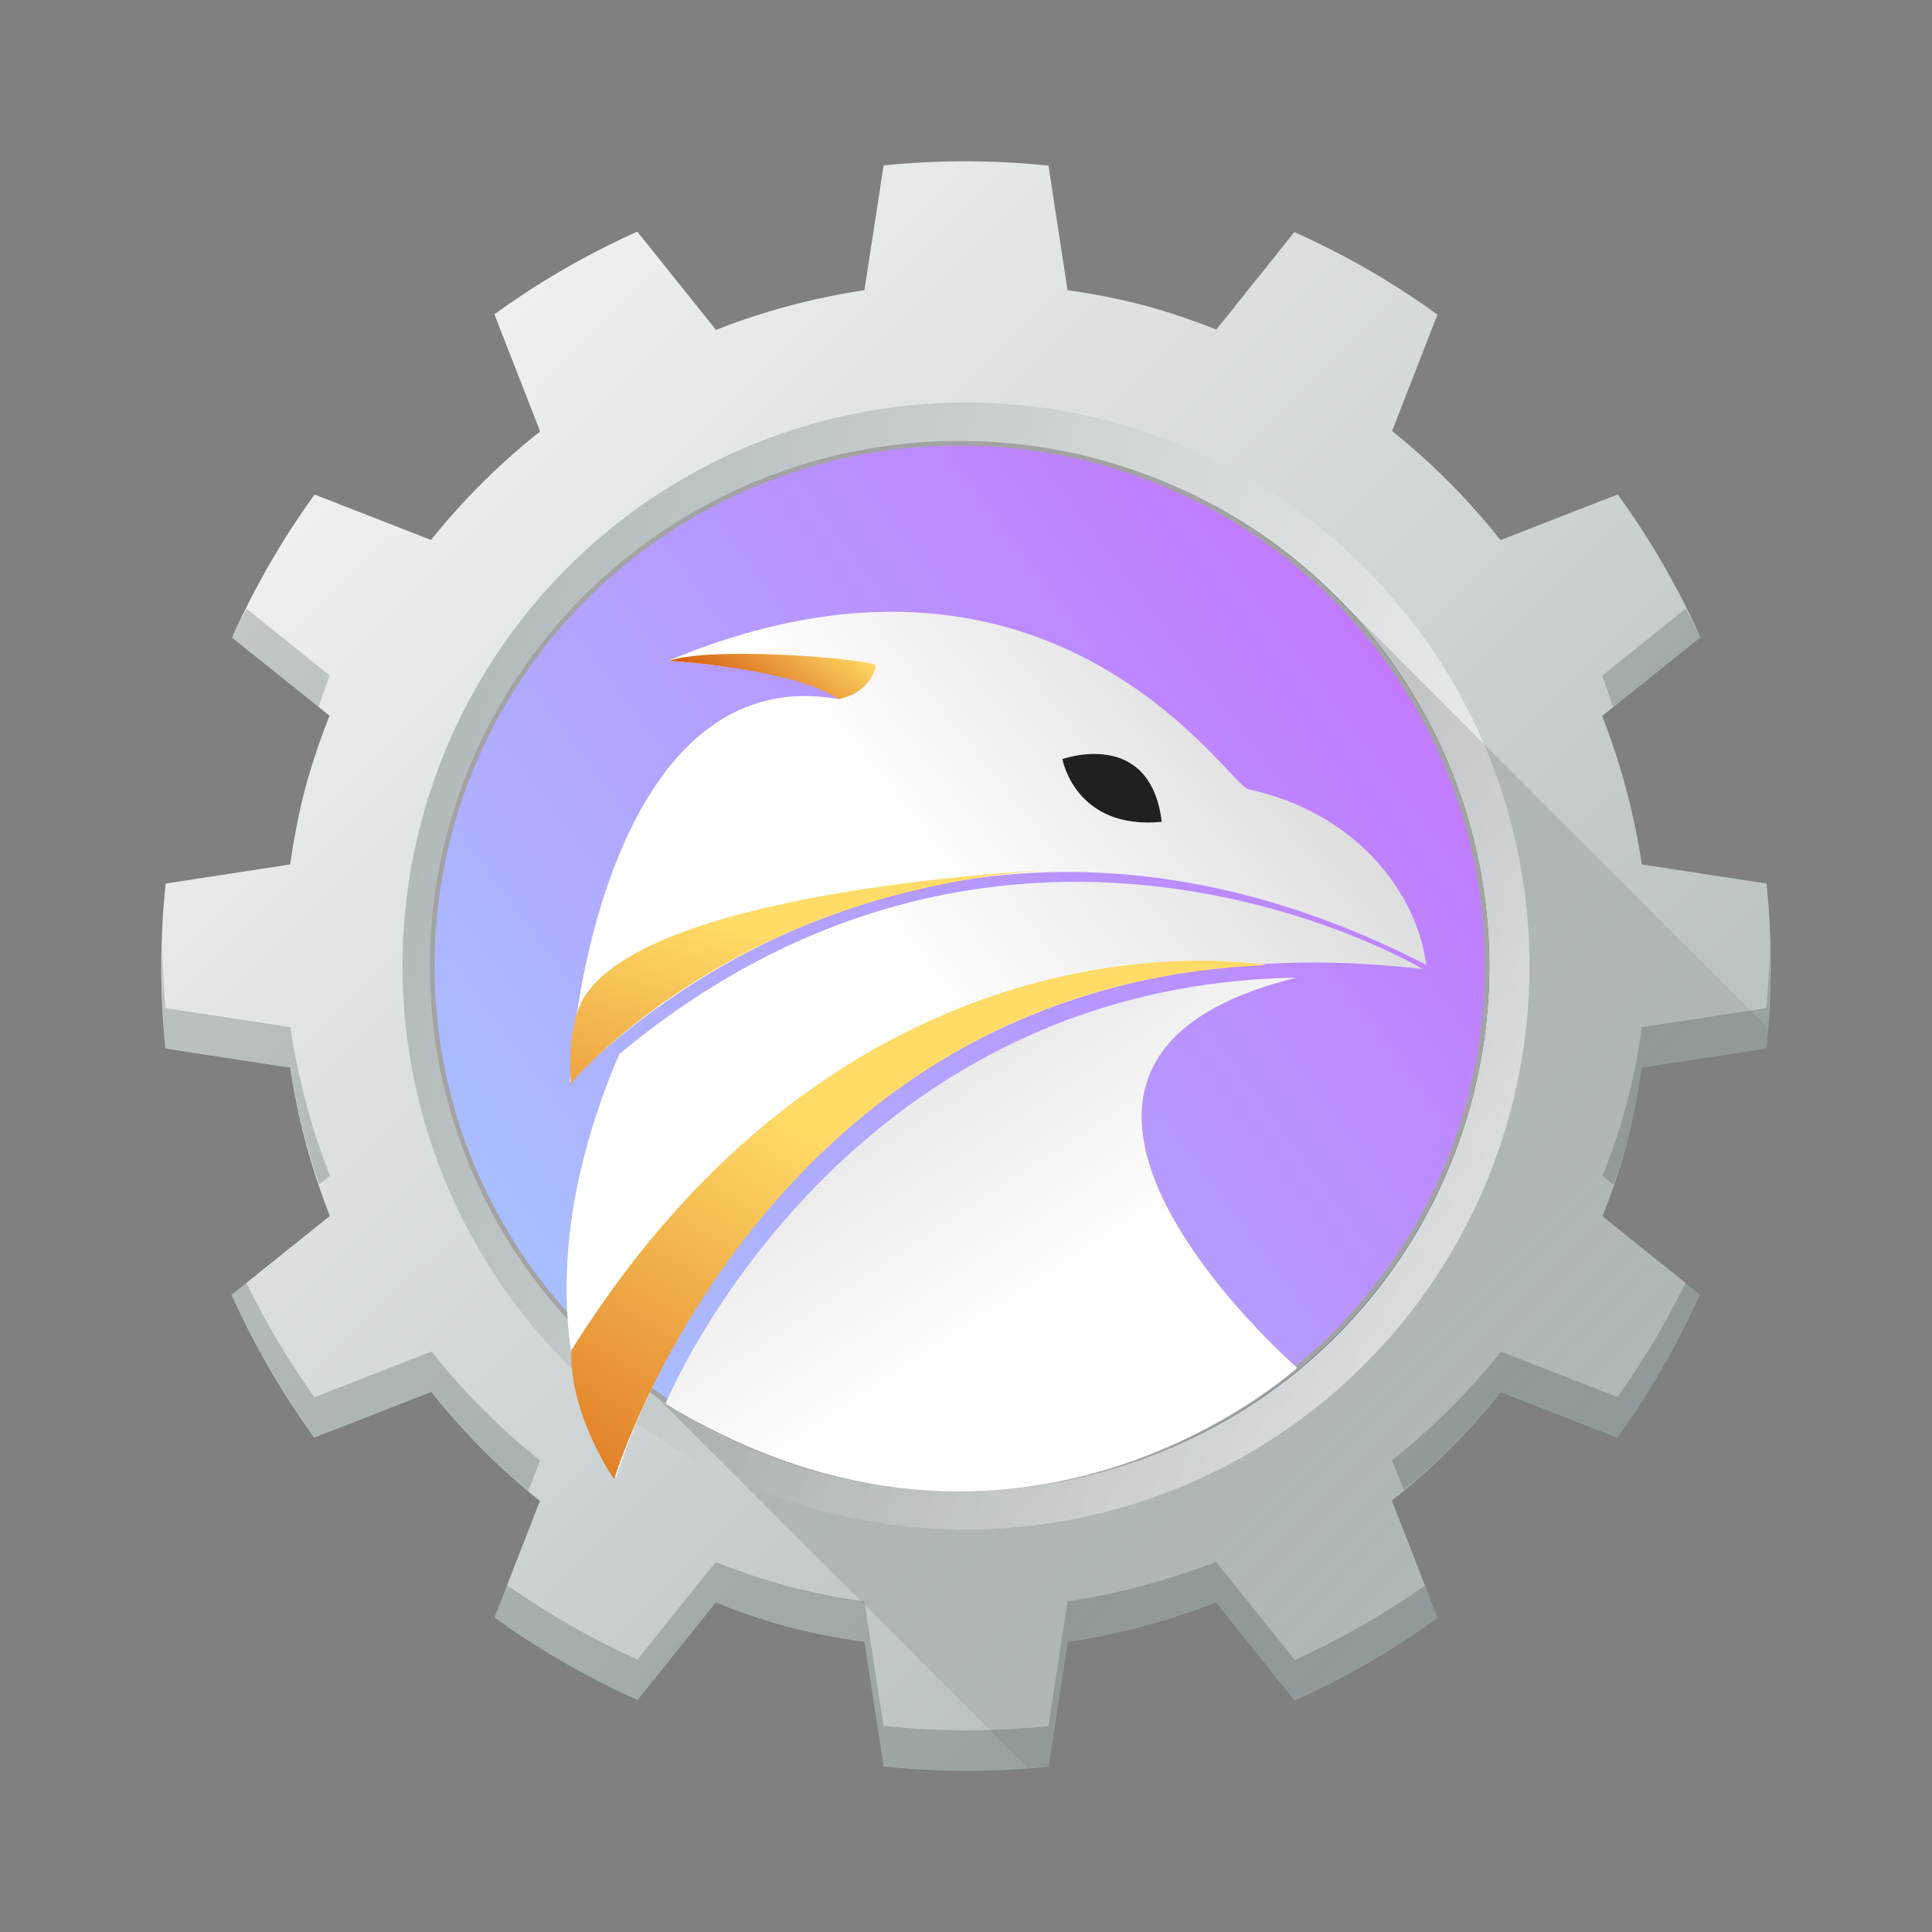
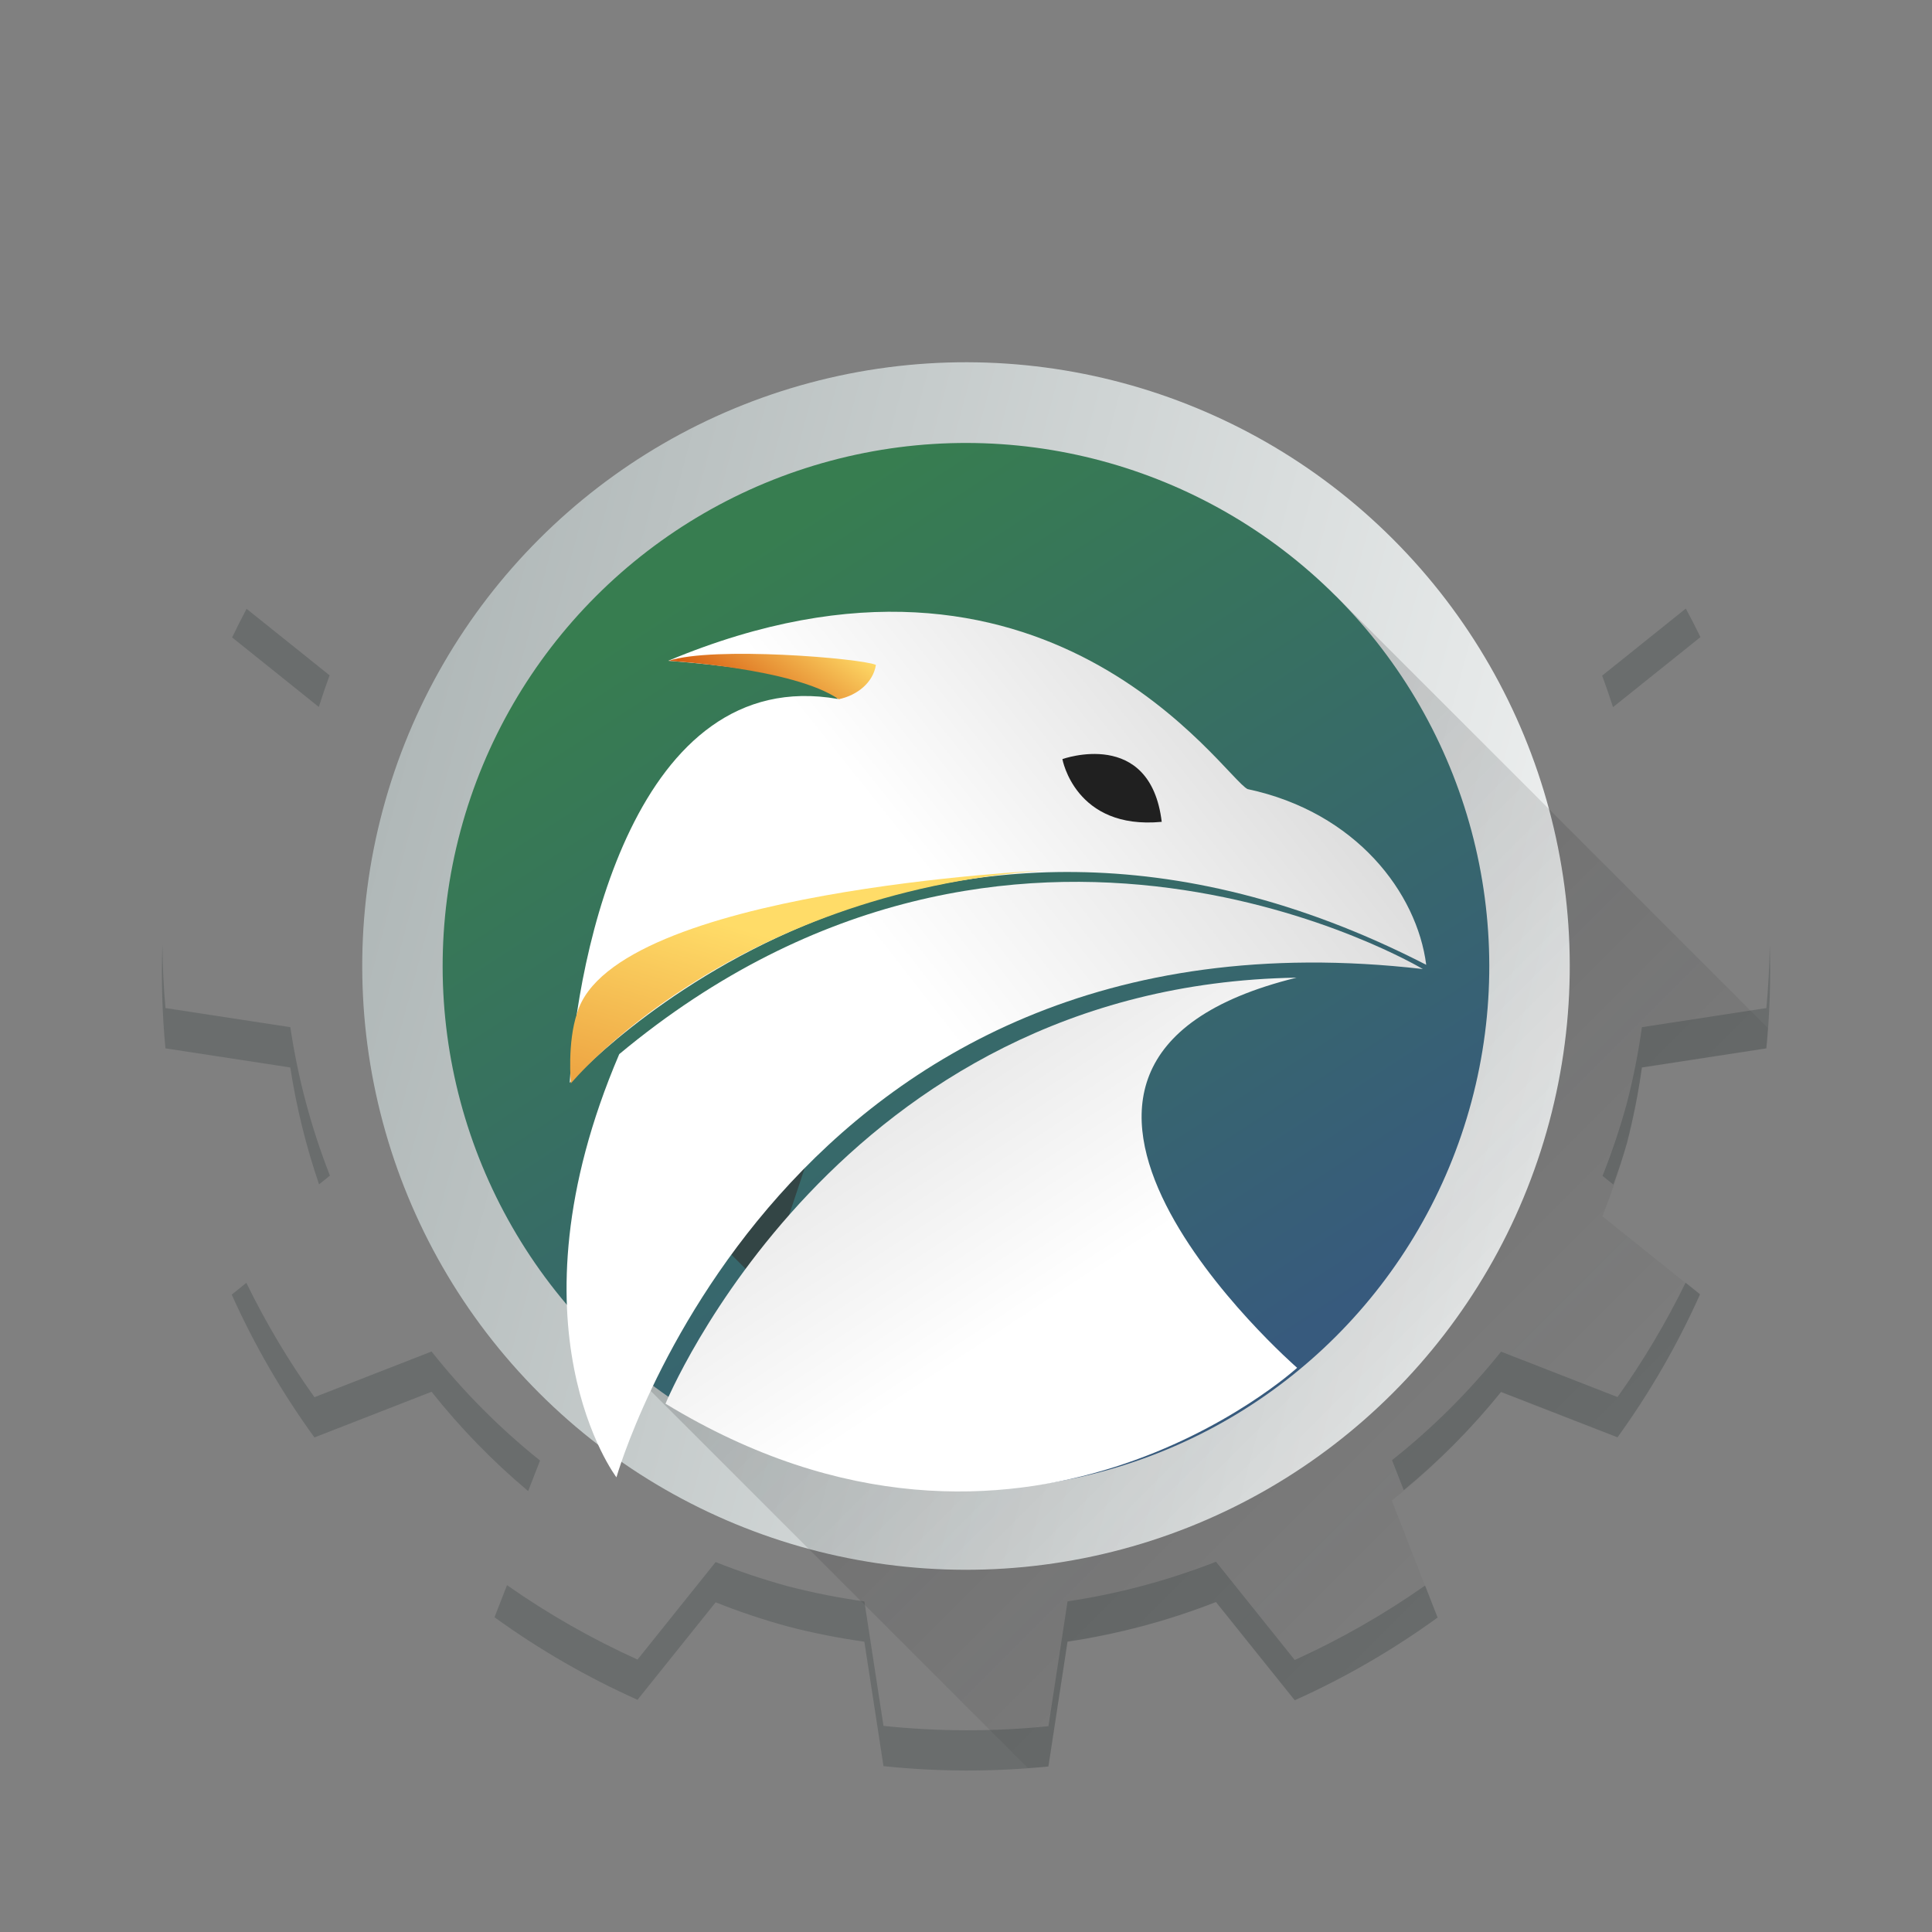
<svg xmlns="http://www.w3.org/2000/svg" xmlns:ns1="http://sodipodi.sourceforge.net/DTD/sodipodi-0.dtd" xmlns:ns2="http://www.inkscape.org/namespaces/inkscape" xmlns:xlink="http://www.w3.org/1999/xlink" width="48" height="48" version="1.1" id="svg54" ns1:docname="kdevelop.svg" ns2:version="0.92.4 5da689c313, 2019-01-14">
  <rect width="100%" height="100%" fill="#808080" stroke="none" />
  <ns1:namedview pagecolor="#ffffff" bordercolor="#666666" borderopacity="1" objecttolerance="10" gridtolerance="10" guidetolerance="10" ns2:pageopacity="0" ns2:pageshadow="2" ns2:window-width="1280" ns2:window-height="974" id="namedview56" showgrid="false" ns2:zoom="13.906433" ns2:cx="18.443416" ns2:cy="26.019511" ns2:window-x="0" ns2:window-y="29" ns2:window-maximized="1" ns2:current-layer="svg54" />
  <defs id="defs28">
    <linearGradient id="a" y1="13.444" x1="17.03" y2="29.398" x2="34.764" gradientUnits="userSpaceOnUse" gradientTransform="translate(-53.39-40.971)">
      <stop stop-color="#375a7d" id="stop2" />
      <stop offset="1" stop-color="#377d50" id="stop4" />
    </linearGradient>
    <linearGradient id="b" x1="-44.39" x2="-14.394" gradientUnits="userSpaceOnUse" gradientTransform="translate(58.788 33.941)">
      <stop stop-color="#b0b8b8" id="stop7" />
      <stop offset="1" stop-color="#eff1f1" id="stop9" />
    </linearGradient>
    <linearGradient id="c" y1="-25.453" x1="-42.779" y2="-11.201" x2="-18.1" gradientUnits="userSpaceOnUse">
      <stop stop-color="#338173" id="stop12" />
      <stop offset="1" stop-color="#54d883" id="stop14" />
    </linearGradient>
    <linearGradient id="d" x1="13.864" x2="27.05" gradientUnits="userSpaceOnUse">
      <stop stop-color="#7ceca4" id="stop17" />
      <stop offset="1" stop-color="#e5fbf7" id="stop19" />
    </linearGradient>
    <linearGradient id="e" y1="23" x1="24" y2="39" x2="40" gradientUnits="userSpaceOnUse">
      <stop stop-color="#292c2f" id="stop22" />
      <stop offset="1" stop-opacity="0" id="stop24" />
    </linearGradient>
    <linearGradient xlink:href="#b" id="f" y1="15.778" x1="3.242" y2="37" x2="40" gradientUnits="userSpaceOnUse" gradientTransform="matrix(-.966-.259.259-.966 40.971 53.39)" />
    <linearGradient gradientUnits="userSpaceOnUse" gradientTransform="scale(1.009,0.991)" x1="188.148" y1="-33.844" x2="-27.027" y2="125.53" id="linearGradient-1">
      <stop stop-color="#D446FF" offset="0%" id="stop6" />
      <stop stop-color="#A0D8FF" offset="100%" id="stop8" />
    </linearGradient>
    <linearGradient gradientUnits="userSpaceOnUse" gradientTransform="scale(1.205,0.83)" x1="49.298" y1="81.097" x2="95.398" y2="56.09" id="linearGradient-2">
      <stop stop-color="#FFFFFF" offset="0%" id="stop11" />
      <stop stop-color="#DADADA" offset="100%" id="stop13" />
    </linearGradient>
    <linearGradient gradientUnits="userSpaceOnUse" gradientTransform="scale(1.114,0.898)" x1="61.021" y1="119.443" x2="27.009" y2="77.337" id="linearGradient-3">
      <stop stop-color="#FFFFFF" offset="0%" id="stop16" />
      <stop stop-color="#DADADA" offset="100%" id="stop18" />
    </linearGradient>
    <linearGradient gradientUnits="userSpaceOnUse" gradientTransform="scale(1.355,0.738)" x1="87.486" y1="37.282" x2="39.143" y2="58.523" id="linearGradient-4">
      <stop stop-color="#D0D0D0" offset="0%" id="stop21" />
      <stop stop-color="#FFFFFF" offset="100%" id="stop23" />
    </linearGradient>
    <linearGradient gradientUnits="userSpaceOnUse" gradientTransform="scale(1.164,0.859)" x1="39.132" y1="94.824" x2="-14.568" y2="160.96" id="linearGradient-5">
      <stop stop-color="#FFDC68" offset="0%" id="stop26" />
      <stop stop-color="#CE4300" offset="100%" id="stop28" />
    </linearGradient>
    <linearGradient gradientUnits="userSpaceOnUse" gradientTransform="scale(2.147,0.466)" x1="24.438" y1="54.426" x2="12.065" y2="58.199" id="linearGradient-6">
      <stop stop-color="#FFDC68" offset="0%" id="stop31" />
      <stop stop-color="#CE4300" offset="100%" id="stop33" />
    </linearGradient>
    <linearGradient gradientUnits="userSpaceOnUse" gradientTransform="scale(1.5,0.667)" x1="32.175" y1="91.749" x2="-13.135" y2="161.325" id="linearGradient-7">
      <stop stop-color="#FFDC68" offset="0%" id="stop36" />
      <stop stop-color="#CE4300" offset="100%" id="stop38" />
    </linearGradient>
  </defs>
  <g color="#000000" id="g50" ns2:export-filename="/home/juraj/Projects/KDE/kdevelop-falkon-python/logo.png" ns2:export-xdpi="1229.2891" ns2:export-ydpi="1229.2891">
    <g stroke-linejoin="round" stroke-width="3" id="g34">
      <circle fill="url(#b)" cx="29.394" cy="16.971" r="15" stroke-linecap="round" transform="rotate(15)" id="circle30" />
-       <path fill="url(#f)" d="m21.952 43.884a20 20 0 0 0 4.097 .006l.475-3.1a17 17 0 0 0 3.687 -.985l1.956 2.441a20 20 0 0 0 3.549 -2.054l-1.135-2.911a17 17 0 0 0 2.71 -2.695l2.893 1.127a20 20 0 0 0 2.05 -3.553l-2.422-1.941a17 17 0 0 0 .609 -1.819 17 17 0 0 0 .369 -1.877l3.094-.475a20 20 0 0 0 .006 -4.097l-3.1-.475a17 17 0 0 0 -.985 -3.687l2.441-1.956a20 20 0 0 0 -2.054 -3.549l-2.911 1.135A17 17 0 0 0 34.586 10.709L35.713 7.816A20 20 0 0 0 32.159 5.766L30.22 8.188A17 17 0 0 0 28.4 7.579 17 17 0 0 0 26.523 7.21L26.05 4.116a20 20 0 0 0 -4.097 -.006L21.476 7.21A17 17 0 0 0 17.789 8.196L15.833 5.755a20 20 0 0 0 -3.549 2.054l1.135 2.911a17 17 0 0 0 -2.71 2.695L7.816 12.287a20 20 0 0 0 -2.05 3.553l2.422 1.941a17 17 0 0 0 -.609 1.819 17 17 0 0 0 -.369 1.877l-3.094.475a20 20 0 0 0 -.006 4.097l3.1.475a17 17 0 0 0 .985 3.687l-2.441 1.956a20 20 0 0 0 2.054 3.549l2.911-1.135a17 17 0 0 0 2.695 2.71l-1.127 2.893a20 20 0 0 0 3.553 2.05l1.941-2.422a17 17 0 0 0 1.819 .609 17 17 0 0 0 1.877 .369zm-1.575-6.361a14 14 0 0 1 -9.899 -17.146 14 14 0 0 1 17.146 -9.899 14 14 0 0 1 9.899 17.146 14 14 0 0 1 -17.146 9.899" id="path32" />
    </g>
    <path opacity=".2" color-interpolation-filters="linearRGB" image-rendering="auto" color-rendering="auto" fill-rule="evenodd" d="m33.19 14.807l-18.387 18.387 10.736 10.734c.169-.013.338-.02.506-.037l.475-3.102c1.262-.189 2.499-.519 3.688-.984l1.957 2.441c1.25-.561 2.439-1.25 3.549-2.055l-1.135-2.91c1-.794 1.91-1.698 2.709-2.695l2.893 1.127c.803-1.111 1.491-2.301 2.051-3.553l-2.422-1.941c.237-.594.439-1.201.607-1.818.158-.618.283-1.245.371-1.877l3.092-.475c.018-.17.028-.34.041-.51z" color-interpolation="sRGB" text-rendering="auto" fill="url(#e)" shape-rendering="auto" id="path36" />
    <g stroke-linejoin="round" stroke-width="3" id="g48">
      <path opacity=".2" fill="#172525" d="m41.883 15.12l-2.078 1.666c.096.259.186.52.27.783l2.172-1.74c-.116-.239-.237-.475-.363-.709m-35.758.006c-.124.235-.244.472-.359.711l2.154 1.727c.083-.264.172-.526.268-.785zm-2.092 8.361c-.029.854-.004 1.708.076 2.559l3.102.475c.152.987.392 1.959.715 2.904l.27-.217c-.466-1.188-.796-2.425-.984-3.688l-3.102-.475c-.046-.518-.071-1.038-.076-1.559m39.934.02c-.008.514-.036 1.027-.084 1.539l-3.092.475c-.088.632-.212 1.259-.371 1.877-.168.617-.371 1.224-.607 1.818l.268.215c.124-.341.238-.685.34-1.033.159-.618.283-1.245.371-1.877l3.092-.475c.082-.844.11-1.692.084-2.539m-2.092 8.361c-.484.992-1.05 1.943-1.691 2.842l-2.893-1.127c-.799.997-1.708 1.902-2.709 2.695l.291.744c.886-.729 1.696-1.547 2.418-2.439l2.893 1.127c.804-1.111 1.491-2.301 2.051-3.553zm-35.758.006l-.363.291c.561 1.25 1.25 2.439 2.055 3.549l2.91-1.135c.715.901 1.519 1.728 2.4 2.467l.295-.758c-.997-.799-1.902-1.708-2.695-2.709l-2.91 1.135c-.641-.898-1.207-1.848-1.691-2.84m24.09 6.928c-1.188.465-2.425.796-3.688.984l-.475 3.102c-1.363.138-2.736.135-4.098-.008l-.475-3.092c-.632-.088-1.259-.212-1.877-.371-.617-.168-1.224-.371-1.818-.607l-1.941 2.422c-1.136-.513-2.221-1.132-3.242-1.848l-.311.797c1.111.804 2.301 1.491 3.553 2.051l1.941-2.422c.594.237 1.201.439 1.818.607.618.159 1.245.283 1.877.371l.475 3.092c1.362.143 2.735.145 4.098.008l.475-3.102c1.262-.189 2.499-.519 3.688-.984l1.957 2.441c1.25-.561 2.439-1.25 3.549-2.055l-.311-.795c-1.019.716-2.104 1.335-3.238 1.85z" id="path38" />
      <g stroke-linecap="round" id="g44">
        <circle fill="url(#a)" cx="-29.394" cy="-16.971" r="13" transform="matrix(-.966-.259.259-.966 0 0)" id="circle40" />
-         <circle fill="url(#c)" cx="-29.394" cy="-16.971" r="12" transform="matrix(-.966-.259.259-.966 0 0)" id="circle42" />
      </g>
-       <path fill="url(#d)" d="m24.17 24.21c2.858 3.724 3.309 8.175 1.01 9.942-2.302 1.766-6.965.288-9.823-3.437-2.858-3.724-2.828-8.284-.526-10.05 2.302-1.766 6.484-.179 9.342 3.546" id="path46" />
    </g>
  </g>
  <path fill="#334545" fill-rule="evenodd" d="m15 28l4 4 2-6z" id="path52" ns2:export-filename="/home/juraj/Projects/KDE/kdevelop-falkon-python/logo.png" ns2:export-xdpi="1229.2891" ns2:export-ydpi="1229.2891" />
  <g transform="matrix(0.206,0,0,0.208,10.609,10.703)" style="fill:none;fill-rule:evenodd;stroke:none;stroke-width:1" id="Page-1" ns2:export-filename="/home/juraj/Projects/KDE/kdevelop-falkon-python/logo.png" ns2:export-xdpi="1229.2891" ns2:export-ydpi="1229.2891">
    <g id="Icon-128">
      <g id="Group-2-Copy" transform="translate(0.606,1.413)">
-         <ellipse style="fill:url(#linearGradient-1);fill-rule:nonzero;stroke:#a3a3a3;stroke-width:0.558" id="ellipse4650-0-7-2-3-4-4" cx="63.629" cy="62.531" rx="63.61" ry="62.459" />
        <path style="fill:url(#linearGradient-2)" ns2:connector-curvature="0" d="m 22.24,123.592 c 0,0 19.878,-69.559 97.257,-60.714 0,0 -49.177,-29.193 -96.918,10.163 -14.099,32.659 -0.339,50.551 -0.339,50.551 z" id="path4652-2-7-9-7-2-7" />
        <path style="fill:url(#linearGradient-3)" ns2:connector-curvature="0" d="m 28.158,114.794 c 0,0 20.742,-50.007 76.107,-50.886 -42.086,10.253 0.069,46.601 0.069,46.601 0,0 -33.291,30.164 -76.176,4.285 z" id="path4654-1-7-7-4-4-6" />
        <path style="fill:url(#linearGradient-4)" ns2:connector-curvature="0" d="m 16.61,76.459 c 0,0 41.428,-45.571 103.294,-14.086 C 118.799,53.812 111.48,44.146 98.361,41.384 95.461,40.003 74.195,7.137 28.486,26.056 42.548,27.15 48.582,29.12 48.924,30.613 24.606,26.433 17.398,61.04 16.61,76.459 Z" id="path4656-5-6-43-8-0-8" />
        <path style="fill:#202020" ns2:connector-curvature="0" d="m 76.025,37.802 c 0,0 10.599,-3.796 11.98,7.493 C 77.553,46.282 76.025,37.802 76.025,37.802 Z" id="path4658-6-9-5-0-2-9" />
-         <path style="fill:url(#linearGradient-5)" ns2:connector-curvature="0" d="m 21.963,123.818 c 0,0 18.121,-59.11 78.705,-61.397 0,0 -49.161,-8.97 -83.882,46.031 -0.193,7.781 5.178,15.366 5.178,15.366 z" id="path4660-5-1-6-0-7-6" />
        <path style="fill:url(#linearGradient-6)" ns2:connector-curvature="0" d="m 28.537,26.061 c 0,0 15.111,0.879 20.506,4.589 2.253,-0.463 4.165,-2.006 4.49,-4.106 -1.933,-0.8 -19.626,-2.241 -24.996,-0.483 z" id="path4662-0-1-1-1-2-3" />
        <path style="fill:url(#linearGradient-7)" ns2:connector-curvature="0" d="m 16.746,76.538 c 0,0 18.918,-22.723 57.111,-25.437 0,0 -51.992,2.35 -56.357,17.031 -1.213,3.53 -0.754,8.406 -0.754,8.406 z" id="path4442-5-0-9-4-6-0-96" />
      </g>
    </g>
  </g>
</svg>